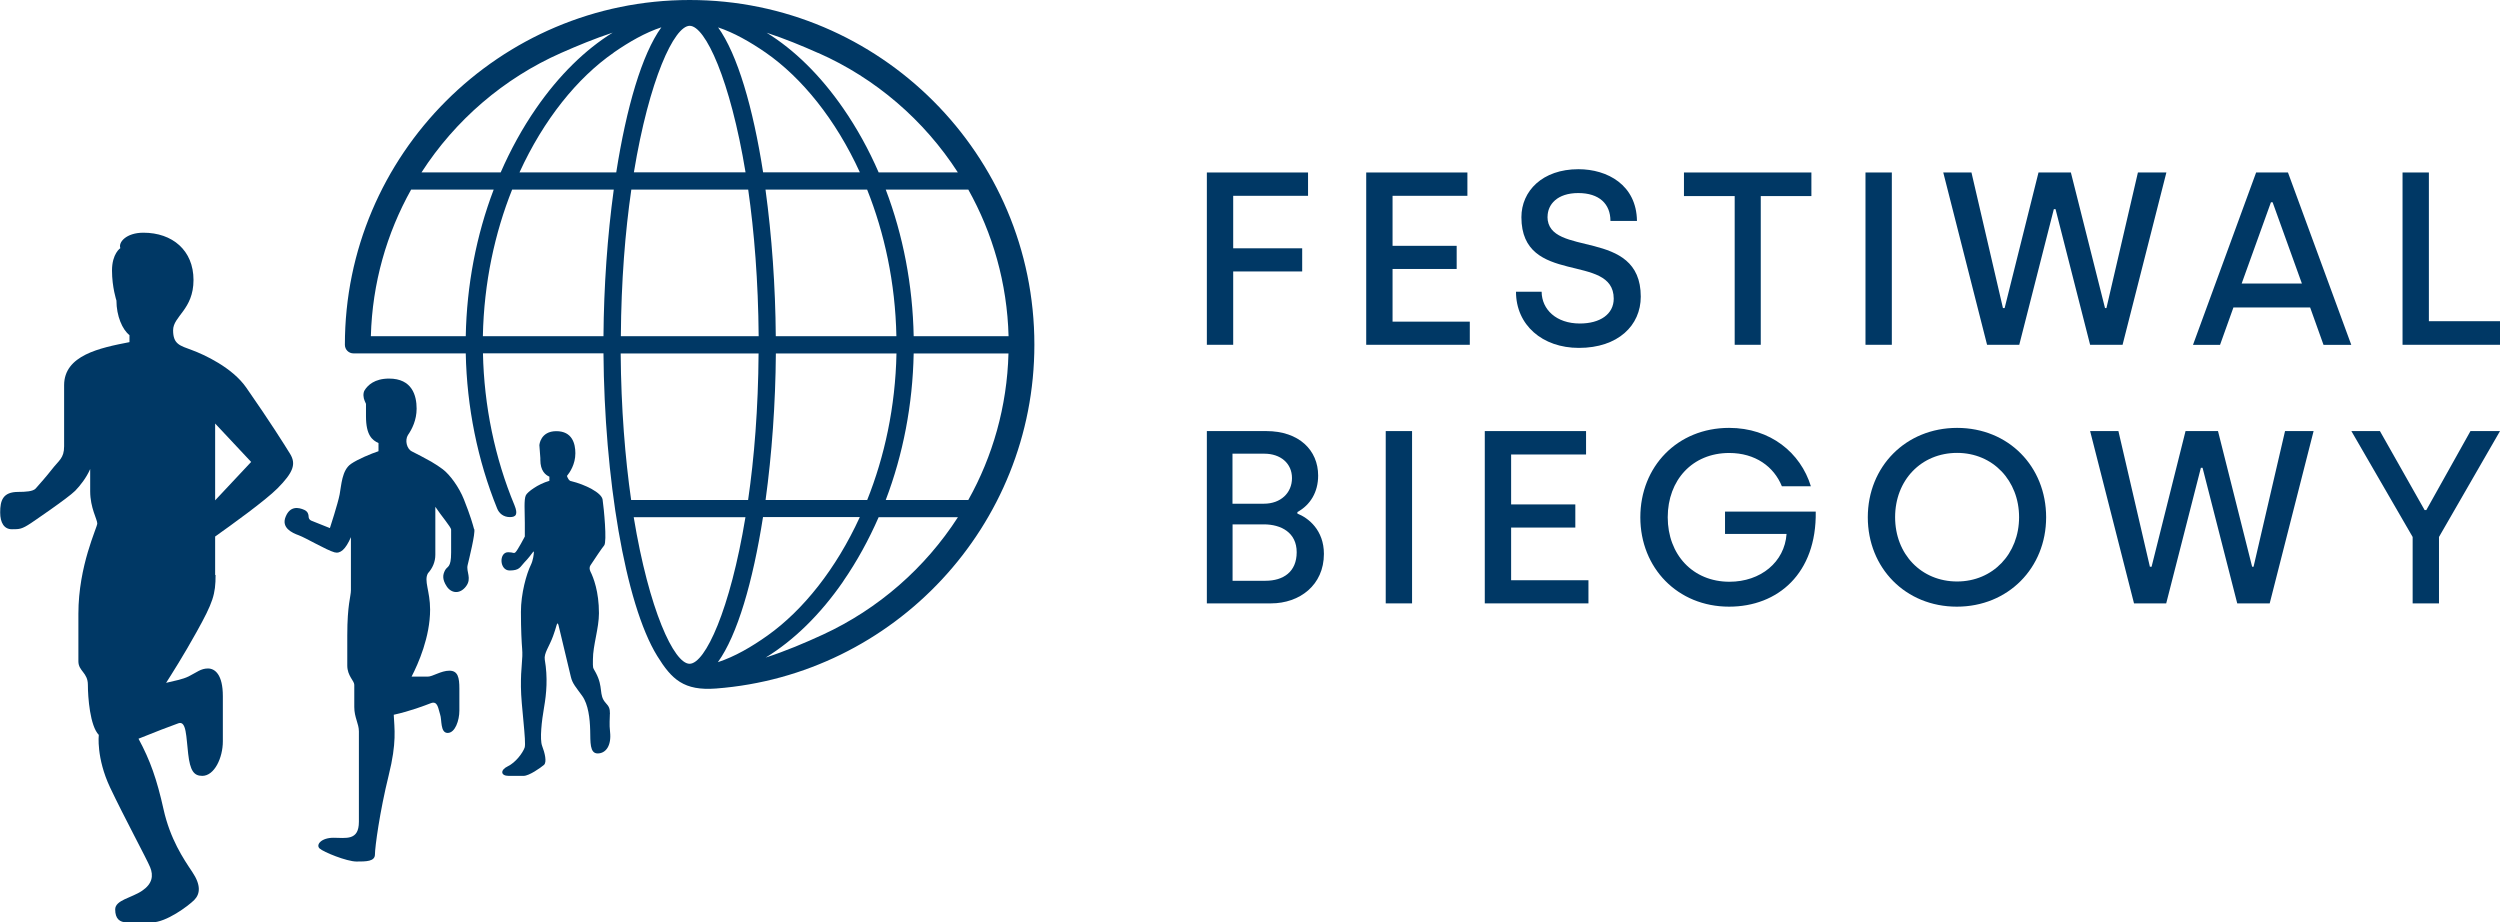
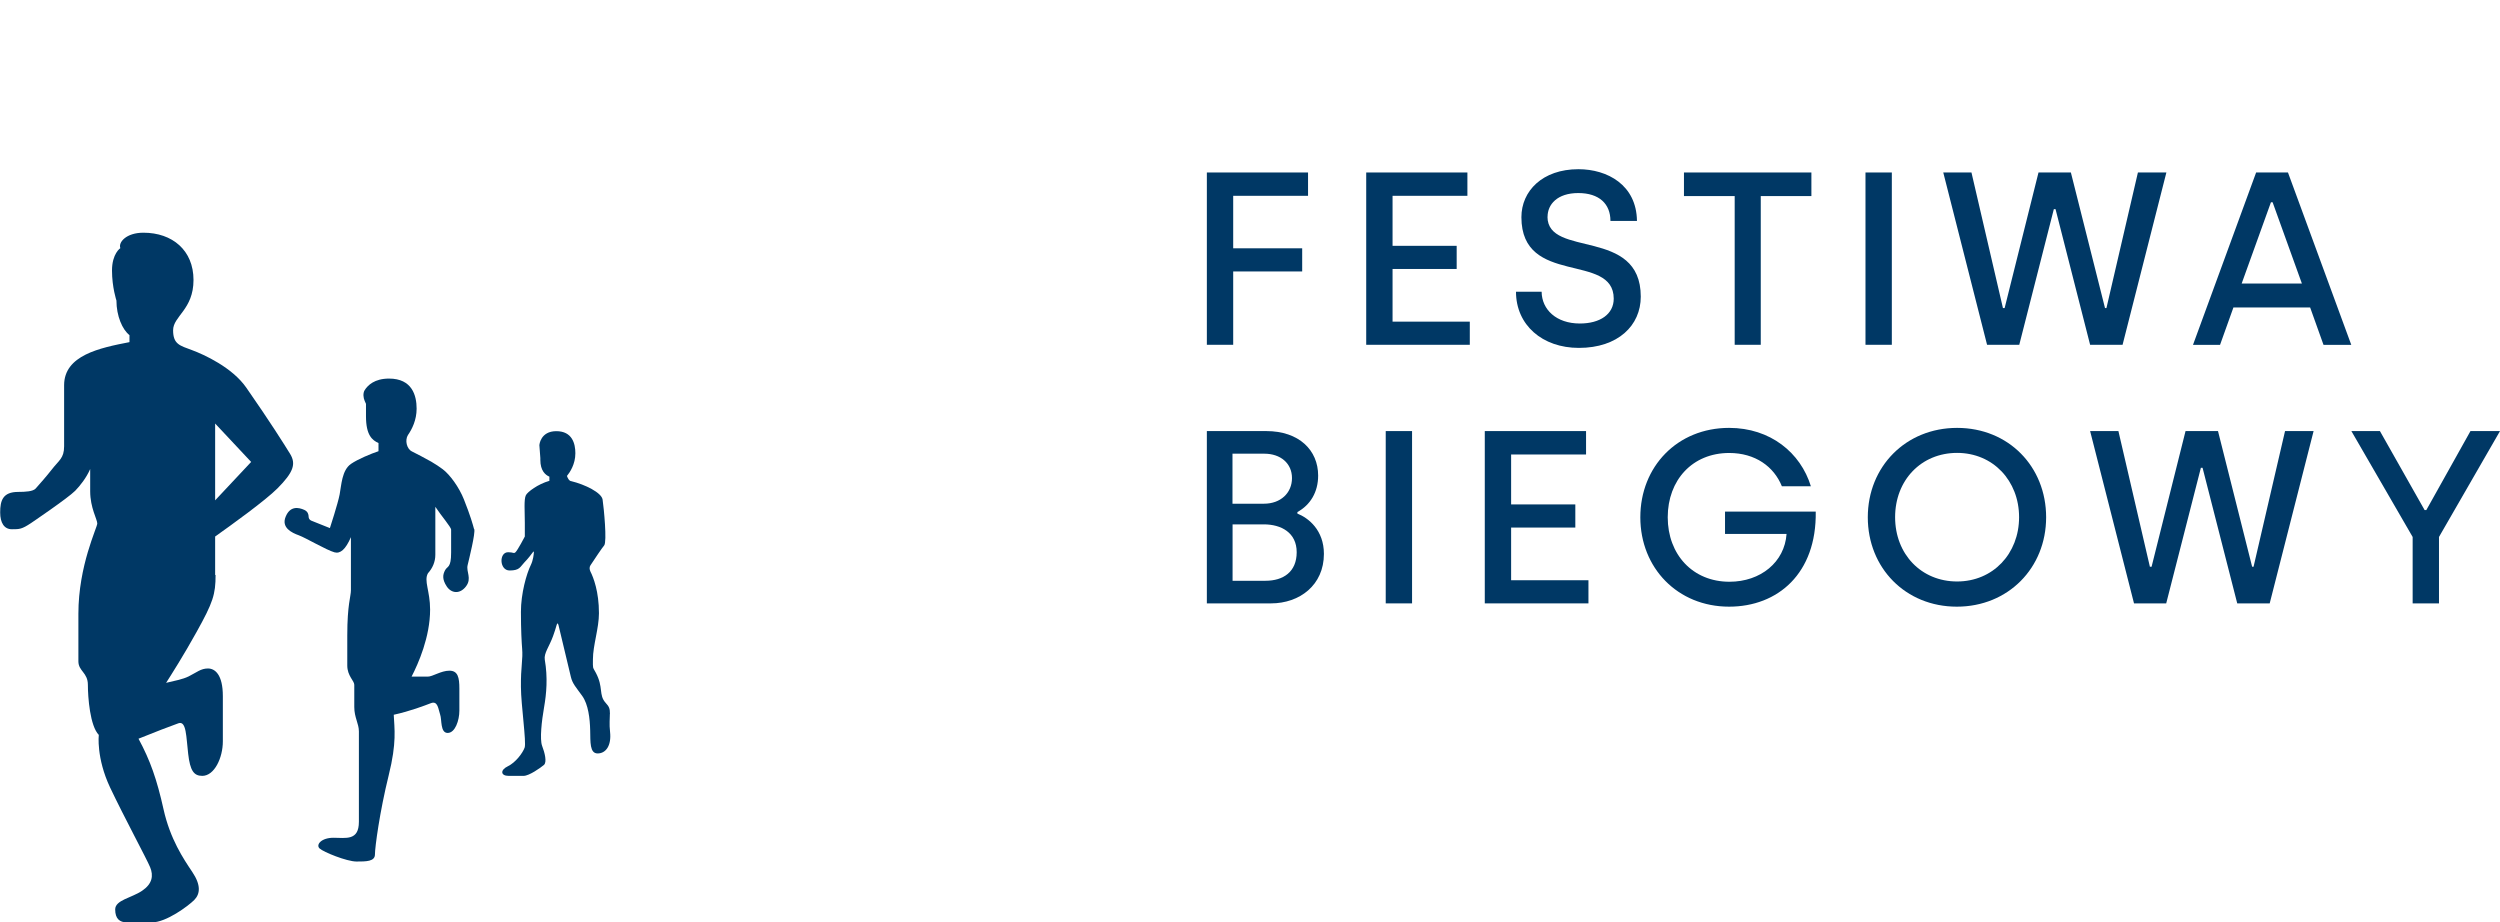
<svg xmlns="http://www.w3.org/2000/svg" id="Tryb_izolacji" data-name="Tryb izolacji" viewBox="0 0 281.91 104.01">
  <defs>
    <style>
      .cls-1 {
        fill: #003865;
      }
    </style>
  </defs>
-   <path class="cls-1" d="M77.77,0c-21.44,0-38.88,17.44-38.88,38.88,0,.54.43.97.97.97h12.66c.12,6.03,1.33,12.05,3.54,17.49.22.55.71.97,1.44.97.68,0,.94-.3.51-1.35-2.21-5.31-3.43-11.21-3.55-17.12h13.59c.1,13.84,2.41,28.21,6.06,34.13,1.63,2.64,3,3.95,6.64,3.67,20.05-1.53,35.89-18.33,35.89-38.77C116.65,17.44,99.21,0,77.77,0M54.45,37.91c.12-6.04,1.35-11.65,3.3-16.53h11.46c-.71,5.19-1.12,10.9-1.16,16.53h-13.6ZM41.82,37.91c.16-5.99,1.79-11.61,4.54-16.53h9.31c-1.96,5.15-3.04,10.77-3.15,16.53h-10.69ZM87.48,37.91c-.04-5.62-.45-11.33-1.16-16.53h11.46c1.95,4.88,3.18,10.49,3.3,16.53h-13.6ZM63.27,5.97c1.86-.82,3.81-1.63,5.82-2.29-3.1,1.92-6.05,4.8-8.63,8.53-1.55,2.24-2.88,4.67-4,7.23h-8.93c3.8-5.89,9.27-10.61,15.74-13.47M69.2,5.93c1.76-1.22,3.58-2.26,5.38-2.85-2.2,3.03-3.95,9.09-5.09,16.36h-10.91c2.72-5.95,6.52-10.66,10.62-13.5M77.77,2.91c1.76,0,4.58,6.09,6.3,16.52h-12.59c1.72-10.44,4.54-16.52,6.3-16.52M80.95,3.08c1.81.6,3.62,1.63,5.39,2.85,4.09,2.84,7.9,7.55,10.62,13.5h-10.91c-1.13-7.27-2.89-13.32-5.09-16.36M103.03,37.91c-.11-5.75-1.19-11.38-3.15-16.53h9.31c2.75,4.92,4.38,10.54,4.54,16.53h-10.69ZM113.72,39.86c-.16,5.98-1.78,11.61-4.53,16.52h-9.31c1.96-5.14,3.04-10.77,3.15-16.52h10.69ZM92.27,5.97c6.47,2.86,11.94,7.58,15.74,13.47h-8.93c-1.11-2.56-2.45-4.99-4-7.23-2.58-3.73-5.53-6.61-8.63-8.52,2.01.66,3.96,1.46,5.82,2.29M71.18,21.38h13.19c.68,4.76,1.13,10.31,1.18,16.53h-15.54c.04-6.22.49-11.77,1.18-16.53M101.09,39.86c-.12,6.03-1.35,11.64-3.3,16.52h-11.46c.71-5.19,1.12-10.9,1.16-16.52h13.6ZM96.95,58.32c-2.67,5.83-6.38,10.48-10.38,13.33-1.84,1.31-3.73,2.4-5.62,3.02,2.2-3.04,3.95-9.09,5.09-16.36h10.91ZM95.08,65.55c1.55-2.24,2.88-4.67,4-7.23h8.94c-3.69,5.73-8.97,10.35-15.2,13.23-2.06.95-4.23,1.87-6.48,2.6,3.14-1.92,6.14-4.82,8.75-8.6M85.54,39.86c-.04,6.21-.49,11.77-1.18,16.52h-13.19c-.68-4.76-1.13-10.31-1.18-16.52h15.54ZM71.47,58.32h12.59c-1.72,10.44-4.54,16.53-6.3,16.53s-4.58-6.09-6.3-16.53" />
  <polygon class="cls-1" points="139.06 30.61 146.84 30.61 146.84 28 139.06 28 139.06 22.08 147.5 22.08 147.5 19.45 136.09 19.45 136.09 38.88 139.06 38.88 139.06 30.61" />
  <polygon class="cls-1" points="157.03 30.33 164.26 30.33 164.26 27.72 157.03 27.72 157.03 22.08 165.47 22.08 165.47 19.45 154.06 19.45 154.06 38.88 165.74 38.88 165.74 36.27 157.03 36.27 157.03 30.33" />
  <path class="cls-1" d="M174.51,24.44c0-1.39,1.1-2.67,3.46-2.67s3.63,1.22,3.63,3.14h2.99c-.05-4.05-3.33-5.83-6.6-5.83-4.07,0-6.43,2.47-6.43,5.41,0,7.83,10.41,3.94,10.41,9.19,0,1.75-1.54,2.8-3.82,2.8-2.66,0-4.29-1.58-4.31-3.58h-2.89c0,3.75,2.97,6.33,7.09,6.33,4.42,0,6.98-2.53,6.98-5.78,0-7.86-10.52-4.33-10.52-9.02" />
  <polygon class="cls-1" points="195.61 38.88 198.55 38.88 198.55 22.11 204.26 22.11 204.26 19.45 189.89 19.45 189.89 22.11 195.61 22.11 195.61 38.88" />
  <polygon class="cls-1" points="213.33 19.45 211.85 19.45 210.36 19.45 210.36 29.16 210.36 38.88 211.85 38.88 213.33 38.88 213.33 29.16 213.33 19.45" />
  <polygon class="cls-1" points="239.35 38.88 244.29 19.45 241.08 19.45 237.53 34.74 237.37 34.74 233.52 19.45 229.87 19.45 226.05 34.74 225.86 34.74 222.31 19.45 219.13 19.45 224.07 38.88 227.7 38.88 231.6 23.58 231.79 23.58 235.69 38.88 239.35 38.88" />
  <path class="cls-1" d="M254.41,19.45l-7.12,19.44h3.05l1.51-4.22h8.65l1.51,4.22h3.13l-7.14-19.44h-3.6ZM252.78,31.97l3.3-9.16h.19l3.3,9.16h-6.79Z" />
-   <polygon class="cls-1" points="273.89 36.22 273.89 19.45 270.92 19.45 270.92 38.88 281.91 38.88 281.91 36.22 273.89 36.22" />
  <path class="cls-1" d="M146.3,57.91v-.17c1.46-.8,2.34-2.25,2.34-4.11,0-2.86-2.15-5.02-5.86-5.02h-6.69v19.43h7.23c3.22,0,5.97-2.05,5.97-5.58,0-2.67-1.73-4.05-3-4.55M138.98,51.16h3.6c1.81,0,3.11,1.08,3.11,2.75s-1.27,2.89-3.16,2.89h-3.55v-5.64ZM142.7,65.49h-3.71v-6.36h3.52c1.95,0,3.71.92,3.71,3.14s-1.51,3.22-3.52,3.22" />
  <polygon class="cls-1" points="156.26 68.04 157.75 68.04 159.23 68.04 159.23 58.33 159.23 48.61 157.75 48.61 156.26 48.61 156.26 58.33 156.26 68.04" />
  <polygon class="cls-1" points="170.4 59.49 177.64 59.49 177.64 56.88 170.4 56.88 170.4 51.25 178.85 51.25 178.85 48.61 167.43 48.61 167.43 68.04 179.12 68.04 179.12 65.43 170.4 65.43 170.4 59.49" />
  <path class="cls-1" d="M194.53,60.21h6.93c-.22,3.17-2.92,5.39-6.44,5.39-4.15,0-6.96-3.08-6.96-7.27s2.78-7.25,6.93-7.25c2.94,0,5.04,1.53,5.94,3.75h3.27c-1.16-3.78-4.57-6.58-9.22-6.58-5.83,0-10.01,4.36-10.01,10.08s4.21,10.08,10.01,10.08c5.5,0,9.88-3.75,9.77-10.72h-10.23v2.53Z" />
  <path class="cls-1" d="M220.69,48.25c-5.78,0-10.07,4.36-10.07,10.08s4.26,10.08,10.04,10.08,10.07-4.36,10.07-10.08-4.24-10.08-10.04-10.08M220.69,65.57c-4.04,0-6.99-3.08-6.99-7.25s2.94-7.25,6.99-7.25,6.99,3.14,6.99,7.25-2.94,7.25-6.99,7.25" />
  <polygon class="cls-1" points="254.12 63.91 253.96 63.91 250.11 48.61 246.45 48.61 242.62 63.91 242.43 63.91 238.88 48.61 235.69 48.61 240.64 68.04 244.27 68.04 248.18 52.75 248.37 52.75 252.28 68.04 255.94 68.04 260.89 48.61 257.67 48.61 254.12 63.91" />
  <polygon class="cls-1" points="273.6 57.52 273.41 57.52 268.37 48.61 265.15 48.61 272.06 60.55 272.06 68.04 275.03 68.04 275.03 60.55 281.91 48.61 278.58 48.61 273.6 57.52" />
  <path class="cls-1" d="M68.78,80.51c0-.64-.1-.83-.49-1.26-.81-.9-.21-1.73-1.11-3.4-.37-.68-.32-.41-.32-1.5,0-1.57.68-3.5.68-5.2,0-2.44-.62-4.03-.96-4.7-.12-.25-.13-.5,0-.7.41-.62,1.3-1.96,1.55-2.25.33-.39-.03-4.18-.18-5.17-.12-.77-1.95-1.69-3.56-2.08,0,0,0,0-.02,0-.2-.05-.33-.28-.44-.58.33-.4.95-1.32.95-2.56,0-1.08-.35-2.49-2.15-2.49s-1.91,1.57-1.91,1.57l.11,1.46v.21c0,1.22.57,1.7,1.02,1.89v.47c-1.3.37-2.46,1.25-2.65,1.62-.24.48-.12,1.82-.12,3.11v1.55s-.81,1.55-1.05,1.77c-.21.19-.22,0-.83,0-1.06,0-.99,2.06.16,2.06s1.18-.4,1.66-.9c.48-.49.82-.97.82-.97.14-.21.26-.35.26-.21,0,.23-.09.94-.33,1.43-.51,1.03-1.13,3.26-1.13,5.31s.08,3.45.14,4.2c.04.48.02,1.07-.04,1.69-.06.63-.11,1.52-.1,2.57.01,2.06.63,6.25.42,6.85-.21.6-1.02,1.69-1.9,2.11-.88.42-.81,1.08.09,1.08h1.69c.63,0,1.91-.91,2.29-1.23.37-.31.09-1.4-.2-2.15-.28-.75-.05-2.81.22-4.35.27-1.54.43-3.34.08-5.38-.12-.71.51-1.48.93-2.64.17-.46.31-.92.4-1.24.07-.26.15-.26.22,0,.31,1.3,1.24,5.18,1.39,5.82.18.78.6,1.2,1.28,2.15.69.96.87,2.57.9,3.89.03,1.31-.06,2.6.84,2.6s1.58-.84,1.4-2.45c-.1-.86-.02-1.46-.02-2" />
  <path class="cls-1" d="M53.45,59.64c-.13-.49-.4-1.47-1.14-3.33-.55-1.38-1.57-2.78-2.39-3.4-.29-.22-.85-.6-1.29-.85-.82-.46-1.59-.86-2.19-1.16h0c-.58-.29-.8-1.26-.44-1.84,0,0,0,0,0,0,.46-.66.98-1.69.98-2.98,0-1.47-.5-3.39-3.11-3.39-1.63,0-2.4.75-2.75,1.31-.21.34-.15.86,0,1.2l.15.34v1.41c0,2.14.71,2.69,1.41,3.01v.92c-.84.28-2.33.9-3.1,1.43-1.03.71-1.08,2.39-1.28,3.44-.2,1.05-1.1,3.8-1.1,3.8,0,0-1.9-.76-2.1-.84-.2-.08-.3-.27-.3-.45,0-.25-.09-.58-.48-.76-.66-.3-1.61-.47-2.11.77-.51,1.24.7,1.81,1.48,2.09.77.28,3.12,1.67,4.02,1.92.65.19,1.26-.31,1.86-1.71v5.99c0,.71-.41,1.57-.41,5.1v3.39c0,1.17.79,1.71.79,2.17v2.51c0,1.17.52,1.88.52,2.74v10.2c0,2.17-1.48,1.8-2.86,1.8s-2.01.78-1.58,1.2c.43.41,3.08,1.48,4.17,1.48s2.08,0,2.08-.8.53-4.79,1.55-8.92c.93-3.72.64-5.27.57-6.83,1.83-.4,3.47-1.03,4.17-1.3.82-.33.85.68,1.06,1.27.21.58,0,2.08.85,2.08s1.32-1.43,1.32-2.51v-2.49c0-1.24-.16-2.02-1.12-2.02s-1.88.67-2.45.67h-1.82c.76-1.47,2.09-4.48,2.09-7.56,0-2.11-.73-3.25-.24-4.1h0c.51-.56.83-1.28.83-2.08v-5.41c.65.99,1.78,2.29,1.78,2.58v2.58c0,1.77-.42,1.5-.68,1.99-.26.49-.35,1.01.18,1.82.53.81,1.5.9,2.18,0,.68-.9,0-1.64.18-2.39.18-.75.88-3.57.75-4.06" />
  <path class="cls-1" d="M24.26,64.83v-4.33c1.82-1.29,5.68-4.07,7.03-5.43,1.79-1.81,2.13-2.75,1.41-3.91-.72-1.16-2.18-3.5-4.93-7.45-1.58-2.28-4.77-3.73-6.12-4.23-1.36-.51-2.13-.65-2.13-2.24s2.3-2.33,2.3-5.67-2.38-5.33-5.65-5.33c-1.94,0-2.85,1.09-2.6,1.74,0,0-.94.62-.94,2.52s.5,3.39.5,3.39c0,1.74.67,3.28,1.47,3.9v.79c-3.35.65-7.37,1.48-7.37,4.86v6.88c0,1.37-.59,1.58-1.41,2.65-.57.73-1.31,1.57-1.8,2.12-.3.33-1.14.38-1.97.38-1.73,0-2.03.97-2.03,2.31,0,1.19.46,1.9,1.32,1.9s1.11,0,2.15-.69c0,0,4.17-2.82,4.99-3.65.54-.55,1.26-1.46,1.69-2.45v2.52c0,1.85.8,3.17.8,3.62s-2.13,4.74-2.13,10.18v5.36c0,1.12,1.07,1.26,1.07,2.66s.24,4.63,1.23,5.64c0,0-.3,2.58,1.27,5.92,1.58,3.34,4.13,8.05,4.52,9,.39.95.26,1.87-.91,2.66-1.18.8-3.03,1.04-3.03,2.1s.51,1.46,1.32,1.46h2.83c1.6,0,4.08-1.84,4.76-2.52.68-.69.78-1.68-.22-3.17-1-1.49-2.49-3.7-3.24-7.07-.75-3.37-1.5-5.5-2.8-7.91,0-.01-.01-.03-.02-.04,1.56-.64,3.89-1.53,4.5-1.74.91-.32.87,1.53,1.1,3.44.22,1.91.64,2.49,1.59,2.49,1.37,0,2.32-2.04,2.32-3.89v-5.1c0-2.42-.88-3.12-1.68-3.12s-1.27.44-2.17.89c-.7.35-1.67.51-2.55.73.55-.86,1.99-3.12,3.44-5.74,1.86-3.34,2.14-4.24,2.14-6.42M24.26,47.76l4.06,4.33-4.06,4.33v-8.67Z" />
</svg>